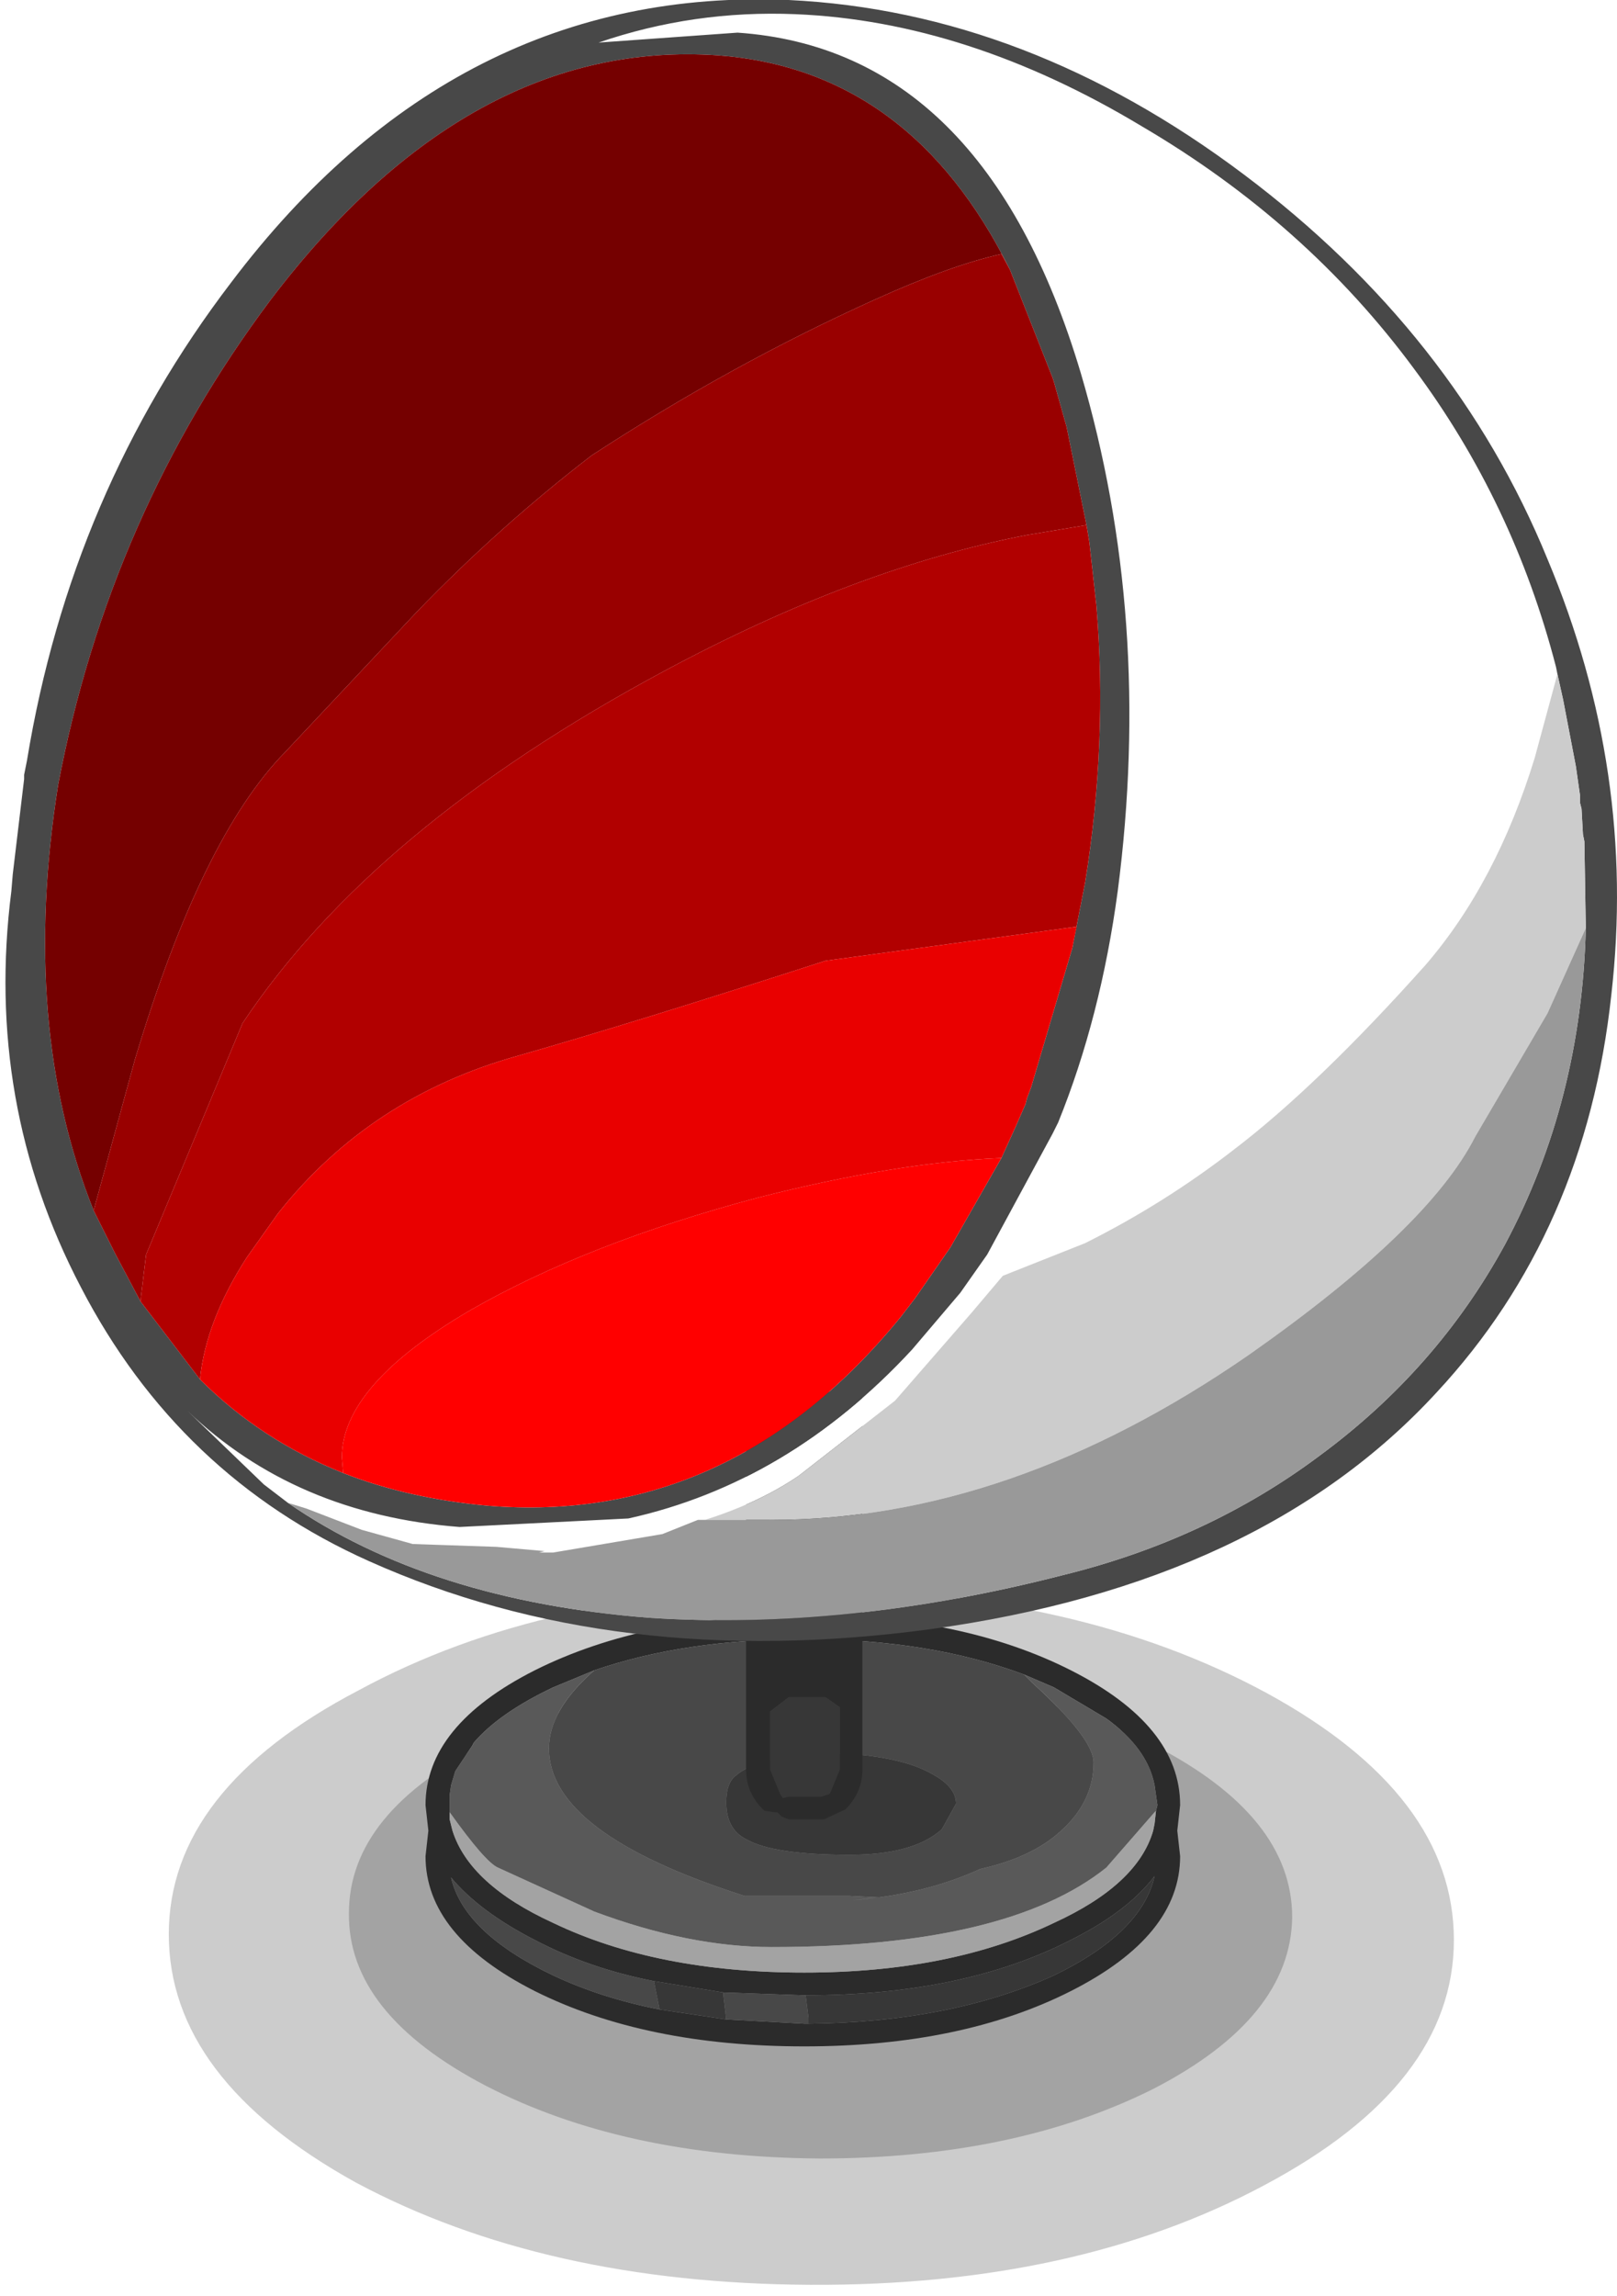
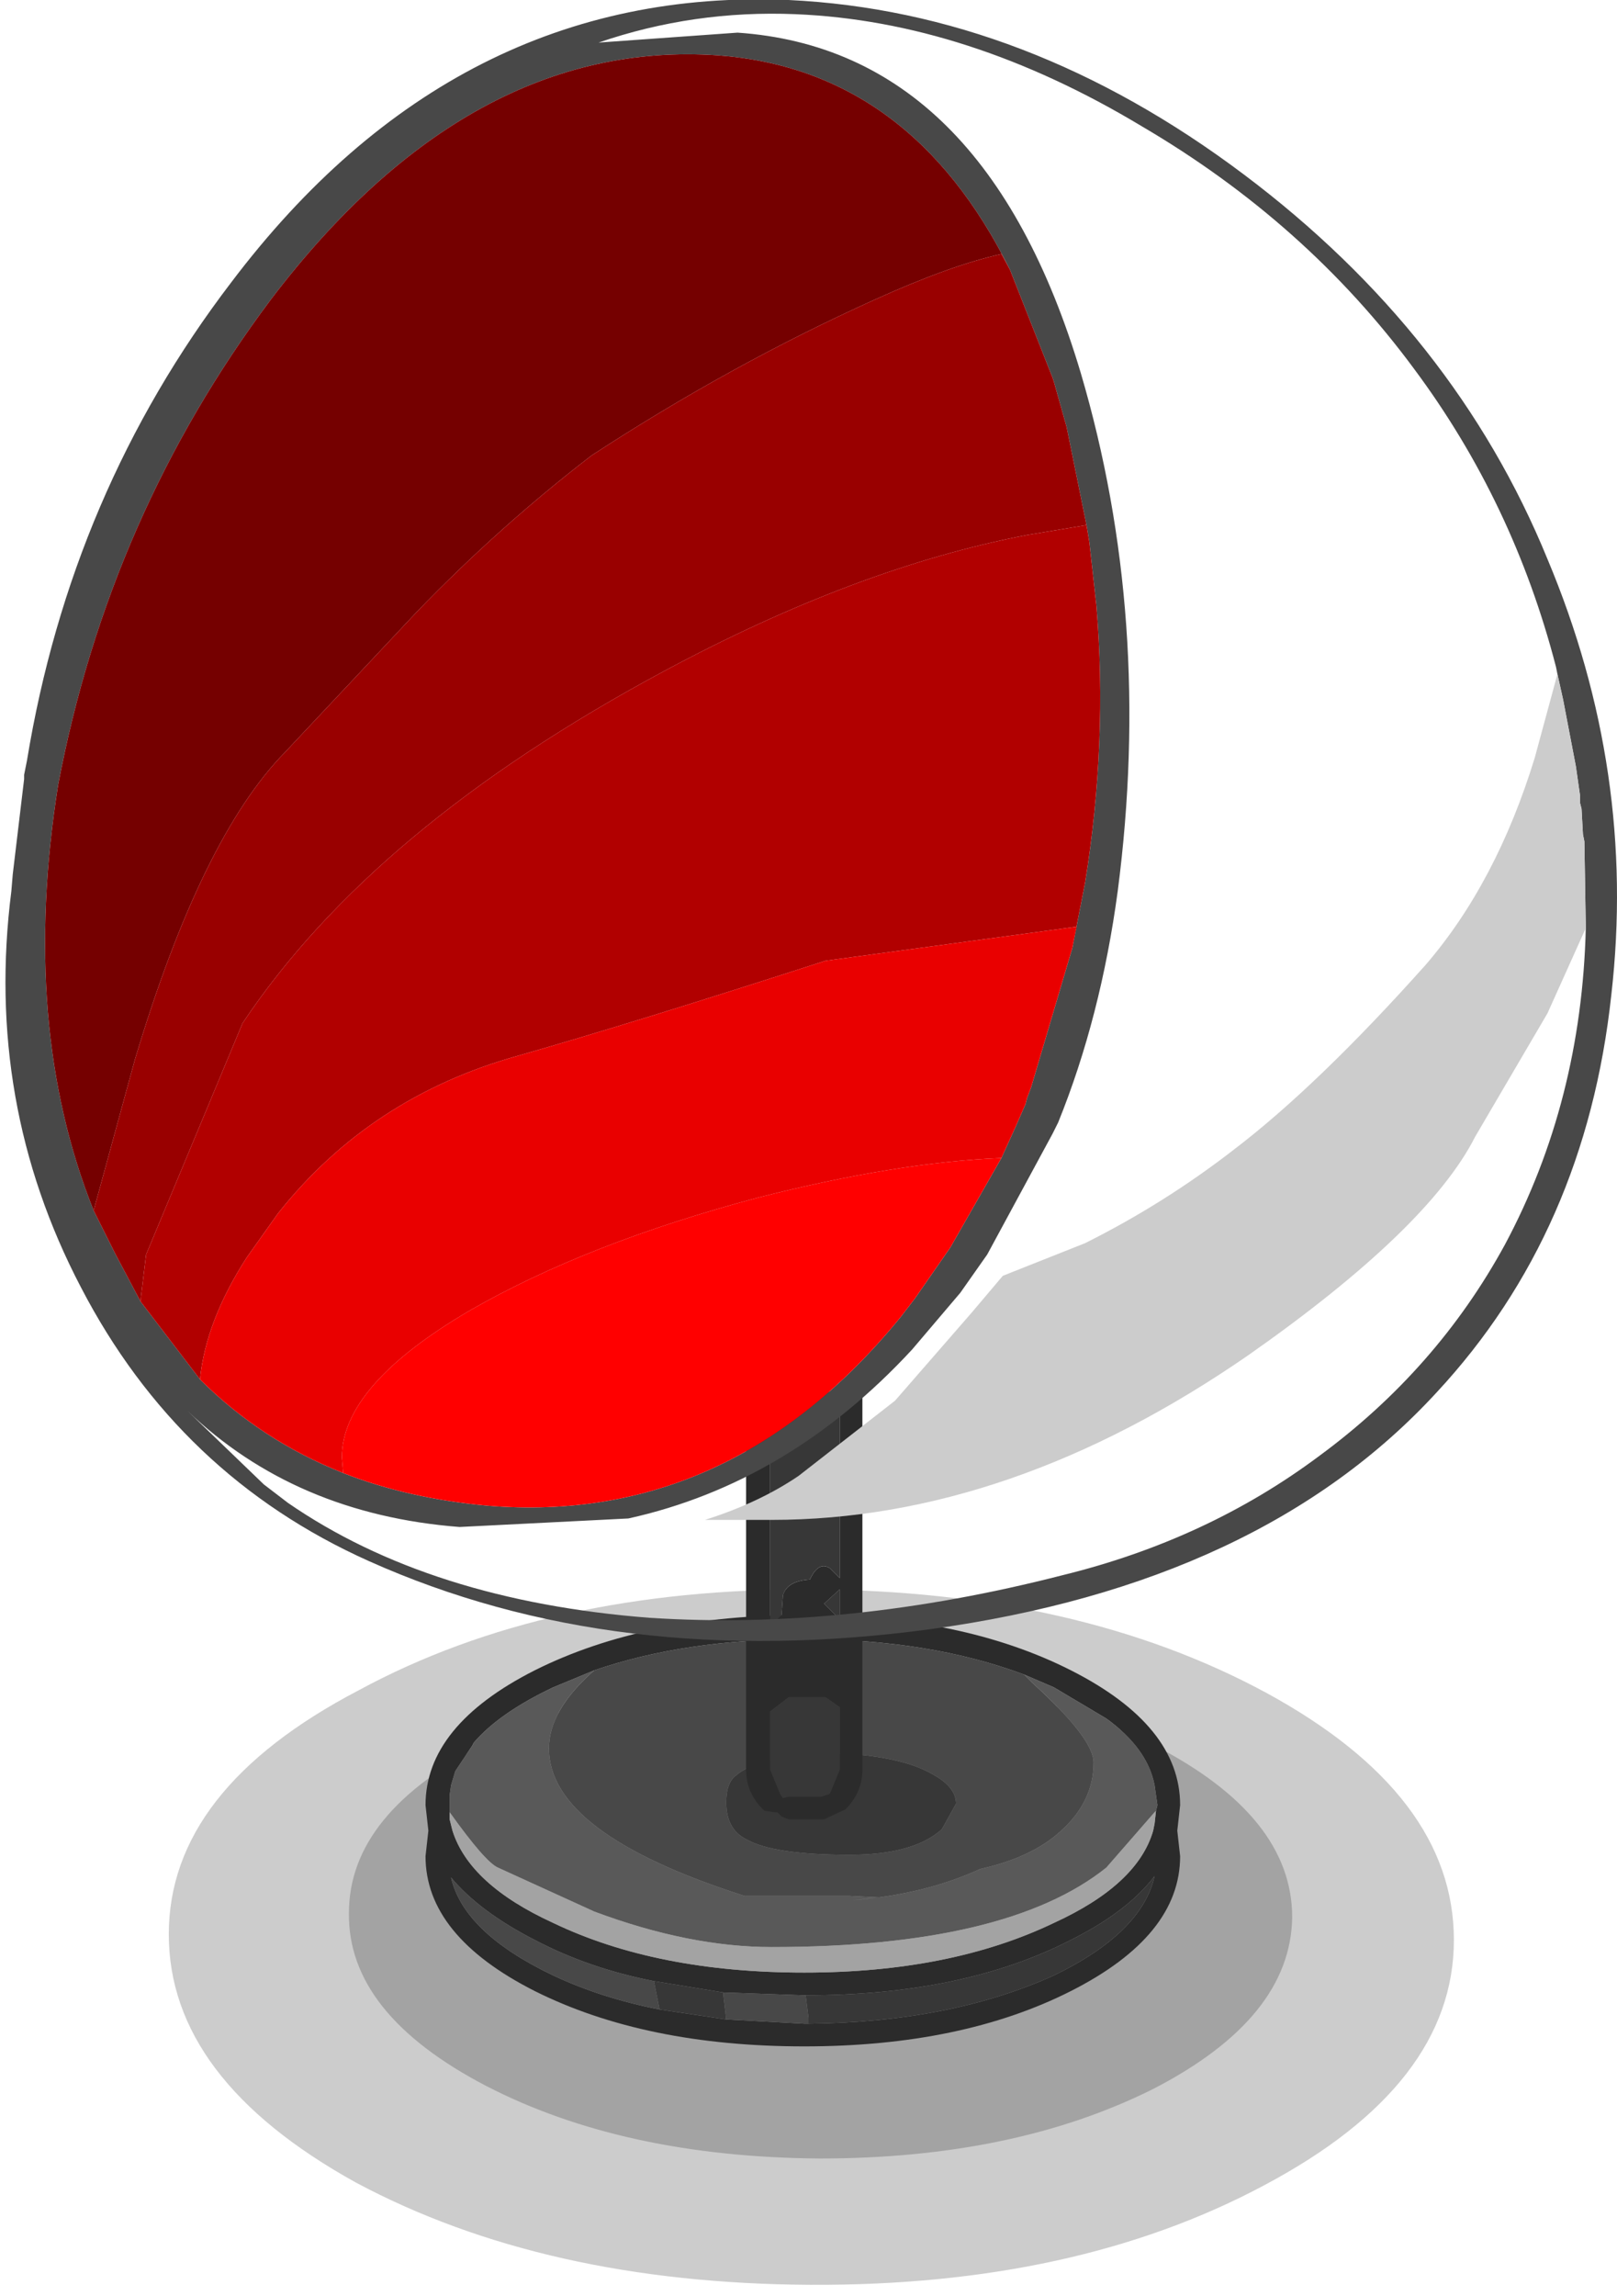
<svg xmlns="http://www.w3.org/2000/svg" xmlns:xlink="http://www.w3.org/1999/xlink" height="647.2px" width="456.0px">
  <g transform="matrix(8.0, 0.0, 0.0, 8.0, 228.0, 165.2)">
    <use height="24.5" id="dwn_mc" transform="matrix(1.0, 0.0, 0.0, 1.0, -22.55, 35.35)" width="45.3" xlink:href="#sprite0" />
    <use height="72.1" id="up_mc" transform="matrix(1.0, 0.0, 0.0, 1.0, -28.3, -20.65)" width="56.8" xlink:href="#sprite1" />
    <use height="0.0" id="$BP$2" transform="matrix(-1.0, 0.0, 0.0, 1.0, -22.55, 48.0)" width="0.0" xlink:href="#sprite2" />
    <use height="0.0" id="$BP$1" transform="matrix(-1.0, 0.0, 0.0, 1.0, 1.8, 59.8)" width="0.0" xlink:href="#sprite2" />
    <use height="0.0" id="$BP$3" transform="matrix(-1.0, 0.0, 0.0, 1.0, 0.05, 34.5)" width="0.0" xlink:href="#sprite2" />
    <use height="0.0" id="$BP$0" transform="matrix(-1.0, 0.0, 0.0, 1.0, 22.75, 48.0)" width="0.0" xlink:href="#sprite2" />
  </g>
  <defs>
    <g id="sprite0" transform="matrix(1.0, 0.0, 0.0, 1.0, 25.3, 27.25)">
      <use height="24.5" transform="matrix(1.0, 0.0, 0.0, 1.0, -25.3, -27.25)" width="45.3" xlink:href="#shape0" />
    </g>
    <g id="shape0" transform="matrix(1.0, 0.0, 0.0, 1.0, 25.3, 27.25)">
      <path d="M-18.7 -6.35 Q-12.05 -2.8 -2.7 -2.75 6.65 -2.7 13.3 -6.25 20.0 -9.8 20.0 -14.9 20.0 -20.0 13.4 -23.6 6.75 -27.2 -2.6 -27.25 -11.95 -27.3 -18.6 -23.7 -25.3 -20.2 -25.3 -15.1 -25.3 -10.0 -18.7 -6.35" fill="#000000" fill-opacity="0.2" fill-rule="evenodd" stroke="none" />
      <path d="M-14.1 -9.75 Q-9.25 -7.25 -2.35 -7.2 4.5 -7.2 9.4 -9.65 14.25 -12.15 14.3 -15.7 14.3 -19.25 9.45 -21.75 4.55 -24.25 -2.3 -24.25 -9.2 -24.3 -14.05 -21.85 -18.95 -19.4 -18.95 -15.85 -19.0 -12.3 -14.1 -9.75" fill="#000000" fill-opacity="0.2" fill-rule="evenodd" stroke="none" />
    </g>
    <g id="sprite1" transform="matrix(1.0, 0.0, 0.0, 1.0, 28.3, 53.2)">
      <use height="72.1" transform="matrix(1.0, 0.0, 0.0, 1.0, -28.3, -53.2)" width="56.8" xlink:href="#shape1" />
    </g>
    <g id="shape1" transform="matrix(1.0, 0.0, 0.0, 1.0, 28.3, 53.2)">
      <path d="M-12.65 10.9 L-12.65 10.5 -12.65 10.45 -12.65 10.4 -12.65 10.3 -12.65 10.05 -12.6 9.7 -12.45 9.2 -12.35 9.05 -11.85 8.3 -11.8 8.2 Q-10.9 7.15 -9.0 6.25 L-7.55 5.65 Q-4.35 4.55 -0.15 4.55 4.25 4.55 7.6 5.8 L8.65 6.25 10.5 7.35 Q11.95 8.4 12.2 9.7 L12.3 10.4 12.25 10.6 12.2 11.05 12.15 11.3 Q11.6 13.2 8.65 14.55 5.0 16.3 -0.15 16.3 -5.35 16.3 -9.0 14.55 -11.95 13.2 -12.55 11.3 L-12.65 10.9 M-13.5 10.4 L-13.4 11.3 -13.5 12.2 Q-13.5 15.0 -9.65 16.95 -5.75 18.9 -0.15 18.9 5.4 18.9 9.25 16.95 13.1 15.0 13.1 12.2 L13.0 11.3 13.1 10.4 Q13.1 7.6 9.25 5.65 5.4 3.7 -0.15 3.7 -5.75 3.7 -9.65 5.65 -13.5 7.6 -13.5 10.4 M-3.0 17.0 L-0.15 17.1 -0.1 17.1 Q5.45 17.1 9.25 15.15 11.25 14.15 12.2 12.9 11.75 14.9 8.65 16.4 5.0 18.05 0.0 18.1 L-0.15 18.1 -2.9 17.95 -5.25 17.6 Q-7.3 17.2 -9.0 16.4 -12.15 14.9 -12.6 12.95 -11.6 14.15 -9.65 15.15 -7.75 16.15 -5.45 16.6 L-3.0 17.0" fill="#2b2b2b" fill-rule="evenodd" stroke="none" />
      <path d="M7.6 5.8 Q4.25 4.55 -0.15 4.55 -4.35 4.55 -7.55 5.65 -9.15 7.05 -9.15 8.4 -9.15 11.4 -2.25 13.6 L1.45 13.6 2.5 13.65 1.55 13.75 Q4.1 13.55 6.05 12.65 7.85 12.25 8.85 11.35 10.05 10.3 10.05 8.9 10.05 8.05 7.9 6.1 L7.6 5.8 M0.1 8.55 Q3.05 8.55 4.35 9.3 5.2 9.75 5.2 10.35 L4.7 11.25 Q3.7 12.15 1.45 12.15 -1.25 12.15 -2.2 11.6 -2.9 11.25 -2.9 10.3 -2.9 9.6 -2.55 9.35 -2.0 8.85 0.1 8.45 L0.1 8.55 M-0.1 17.1 L-0.15 17.1 -3.0 17.0 -3.0 17.1 -2.9 17.95 -0.15 18.1 0.0 18.1 0.0 17.9 -0.1 17.1 M-5.45 16.6 Q-7.75 16.15 -9.65 15.15 -11.6 14.15 -12.6 12.95 -12.15 14.9 -9.0 16.4 -7.3 17.2 -5.25 17.6 L-5.45 16.6" fill="#484848" fill-rule="evenodd" stroke="none" />
      <path d="M0.1 8.55 L0.1 8.45 Q-2.0 8.85 -2.55 9.35 -2.9 9.6 -2.9 10.3 -2.9 11.25 -2.2 11.6 -1.25 12.15 1.45 12.15 3.7 12.15 4.7 11.25 L5.2 10.35 Q5.2 9.75 4.35 9.3 3.05 8.55 0.1 8.55 M-0.1 17.1 L0.0 17.9 0.0 18.1 Q5.0 18.05 8.65 16.4 11.75 14.9 12.2 12.9 11.25 14.15 9.25 15.15 5.45 17.1 -0.1 17.1 M-2.9 17.95 L-3.0 17.1 -3.0 17.0 -5.45 16.6 -5.25 17.6 -2.9 17.95" fill="#373737" fill-rule="evenodd" stroke="none" />
      <path d="M-7.55 5.65 L-9.0 6.25 Q-10.9 7.15 -11.8 8.2 L-11.85 8.3 -12.35 9.05 -12.45 9.2 -12.6 9.7 -12.65 10.05 -12.65 10.3 -12.65 10.4 -12.65 10.45 -12.65 10.5 -12.65 10.9 -12.65 10.65 Q-11.4 12.4 -10.95 12.6 L-7.55 14.15 Q-4.2 15.4 -1.3 15.4 7.0 15.4 10.5 12.6 L12.2 10.65 12.25 10.6 12.3 10.4 12.2 9.7 Q11.95 8.4 10.5 7.35 L8.65 6.25 7.6 5.8 7.9 6.1 Q10.05 8.05 10.05 8.9 10.05 10.3 8.85 11.35 7.85 12.25 6.05 12.65 4.1 13.55 1.55 13.75 L2.5 13.65 1.45 13.6 -2.25 13.6 Q-9.15 11.4 -9.15 8.4 -9.15 7.05 -7.55 5.65" fill="#595959" fill-rule="evenodd" stroke="none" />
      <path d="M-12.65 10.9 L-12.55 11.3 Q-11.95 13.2 -9.0 14.55 -5.35 16.3 -0.15 16.3 5.0 16.3 8.65 14.55 11.6 13.2 12.15 11.3 L12.2 11.05 12.25 10.6 12.2 10.65 10.5 12.6 Q7.0 15.4 -1.3 15.4 -4.2 15.4 -7.55 14.15 L-10.95 12.6 Q-11.4 12.4 -12.65 10.65 L-12.65 10.9" fill="#a3a3a3" fill-rule="evenodd" stroke="none" />
      <path d="M-1.35 -4.25 L-1.35 -4.3 -1.5 -4.6 -1.8 -4.7 -2.05 -4.6 -2.2 -4.3 -2.2 9.15 Q-2.2 10.0 -1.55 10.6 L-1.2 10.65 -1.1 10.65 -0.95 10.8 -0.7 10.9 0.55 10.9 1.3 10.55 Q1.9 9.95 1.9 9.15 L1.9 -4.15 1.8 -4.4 1.5 -4.55 1.2 -4.4 1.1 -4.15 1.1 2.4 0.75 2.05 Q0.35 1.8 0.05 2.45 -0.75 2.5 -0.9 3.0 L-0.95 3.7 -1.35 4.1 -1.35 -4.25 M1.1 3.85 L0.55 3.3 1.1 2.8 1.1 3.85 M0.6 6.6 L1.1 6.95 1.1 9.15 0.75 10.0 0.45 10.1 -0.7 10.1 -0.9 10.15 -1.0 10.0 -1.35 9.15 -1.35 7.1 -0.7 6.6 0.6 6.6" fill="#2b2b2b" fill-rule="evenodd" stroke="none" />
      <path d="M-1.35 -4.25 L-1.35 4.1 -0.95 3.7 -0.9 3.0 Q-0.75 2.5 0.05 2.45 0.35 1.8 0.75 2.05 L1.1 2.4 1.1 -4.15 -1.35 -4.25 M0.6 6.6 L-0.7 6.6 -1.35 7.1 -1.35 9.15 -1.0 10.0 -0.9 10.15 -0.7 10.1 0.45 10.1 0.75 10.0 1.1 9.15 1.1 6.95 0.6 6.6 M1.1 3.85 L1.1 2.8 0.55 3.3 1.1 3.85" fill="#373737" fill-rule="evenodd" stroke="none" />
-       <path d="M26.4 -29.45 L26.35 -29.7 Q24.85 -35.5 21.35 -40.2 17.55 -45.35 11.75 -48.75 5.6 -52.45 -0.45 -52.7 -4.05 -52.85 -7.4 -51.7 L-2.5 -52.05 Q6.2 -51.45 9.6 -40.05 12.15 -31.4 10.9 -21.8 10.3 -17.35 8.8 -13.65 L8.6 -13.25 6.3 -9.0 5.35 -7.65 3.65 -5.65 Q-0.7 -0.95 -6.35 0.3 L-12.3 0.6 Q-18.1 0.15 -21.9 -3.5 L-19.2 -0.9 -18.35 -0.25 -17.7 -0.05 -15.75 0.7 -13.95 1.2 -11.0 1.3 -9.3 1.45 -9.5 1.5 -9.0 1.5 -5.15 0.85 -3.9 0.35 -3.65 0.35 Q-1.75 -0.25 -0.35 -1.2 L3.05 -3.85 5.75 -6.95 6.85 -8.25 9.75 -9.4 Q12.55 -10.8 15.0 -12.7 17.95 -14.95 21.75 -19.2 24.25 -22.1 25.6 -26.5 L26.4 -29.45" fill="#ffffff" fill-rule="evenodd" stroke="none" />
      <path d="M-18.35 -0.25 L-19.2 -0.9 -21.9 -3.5 Q-18.1 0.15 -12.3 0.6 L-6.35 0.3 Q-0.7 -0.95 3.65 -5.65 L5.35 -7.65 6.3 -9.0 8.6 -13.25 8.8 -13.65 Q10.3 -17.35 10.9 -21.8 12.15 -31.4 9.6 -40.05 6.2 -51.45 -2.5 -52.05 L-7.4 -51.7 Q-4.05 -52.85 -0.45 -52.7 5.6 -52.45 11.75 -48.75 17.55 -45.35 21.35 -40.2 24.85 -35.5 26.35 -29.7 L26.4 -29.45 26.6 -28.55 27.05 -26.2 27.2 -25.15 27.2 -24.9 27.25 -24.7 27.3 -23.8 27.35 -23.55 27.4 -20.5 Q27.25 -14.4 24.55 -9.35 22.15 -4.95 18.0 -1.9 14.05 1.05 8.95 2.3 1.35 4.25 -5.6 3.8 -13.35 3.2 -18.35 -0.25 M15.35 -47.05 Q7.7 -52.8 -0.7 -53.2 -12.45 -53.7 -20.35 -43.25 -26.0 -35.85 -27.55 -26.4 L-27.65 -25.9 -27.65 -25.8 -27.65 -25.75 -28.05 -22.4 -28.1 -21.8 Q-29.05 -14.35 -25.65 -7.85 -22.2 -1.2 -15.5 1.8 -6.8 5.7 4.3 4.2 15.95 2.6 22.15 -4.15 27.4 -9.8 28.3 -18.15 29.2 -26.0 26.05 -33.5 22.8 -41.45 15.35 -47.05 M-25.2 -10.55 Q-27.8 -17.05 -26.45 -25.55 -24.65 -35.05 -18.95 -42.65 -11.95 -51.85 -3.2 -51.25 3.6 -50.75 7.1 -43.7 L8.6 -39.9 8.65 -39.75 9.1 -38.15 9.8 -34.7 9.9 -34.1 10.15 -31.85 Q10.55 -27.05 9.75 -22.1 L9.3 -19.8 7.85 -14.9 7.7 -14.5 7.65 -14.3 7.3 -13.5 6.8 -12.4 5.0 -9.25 3.75 -7.45 3.25 -6.8 Q-2.75 0.55 -11.3 -0.15 -14.1 -0.4 -16.4 -1.3 -19.3 -2.45 -21.45 -4.6 L-23.55 -7.35 -24.45 -9.05 -25.2 -10.55" fill="#484848" fill-rule="evenodd" stroke="none" />
      <path d="M27.4 -20.5 L27.35 -23.55 27.3 -23.8 27.25 -24.7 27.2 -24.9 27.2 -25.15 27.05 -26.2 26.6 -28.55 26.4 -29.45 25.6 -26.5 Q24.25 -22.1 21.75 -19.2 17.95 -14.95 15.0 -12.7 12.55 -10.8 9.75 -9.4 L6.85 -8.25 5.75 -6.95 3.05 -3.85 -0.35 -1.2 Q-1.75 -0.25 -3.65 0.35 L-1.3 0.35 Q7.1 0.35 15.5 -5.45 21.85 -9.9 23.5 -13.15 L26.05 -17.5 27.4 -20.5" fill="#cccccc" fill-rule="evenodd" stroke="none" />
-       <path d="M-18.35 -0.25 Q-13.35 3.2 -5.6 3.8 1.35 4.25 8.95 2.3 14.05 1.05 18.0 -1.9 22.15 -4.95 24.55 -9.35 27.25 -14.4 27.4 -20.5 L26.05 -17.5 23.5 -13.15 Q21.85 -9.9 15.5 -5.45 7.1 0.35 -1.3 0.35 L-3.65 0.35 -3.9 0.35 -5.15 0.85 -9.0 1.5 -9.5 1.5 -9.3 1.45 -11.0 1.3 -13.95 1.2 -15.75 0.7 -17.7 -0.05 -18.35 -0.25" fill="#999999" fill-rule="evenodd" stroke="none" />
      <path d="M-25.2 -10.55 L-23.75 -15.85 Q-21.4 -23.7 -18.45 -26.7 L-13.8 -31.65 Q-10.9 -34.65 -7.65 -37.15 -2.75 -40.35 2.35 -42.65 5.0 -43.85 6.8 -44.25 L7.1 -43.7 Q3.6 -50.75 -3.2 -51.25 -11.95 -51.85 -18.95 -42.65 -24.65 -35.05 -26.45 -25.55 -27.8 -17.05 -25.2 -10.55" fill="#750000" fill-rule="evenodd" stroke="none" />
      <path d="M7.1 -43.7 L6.8 -44.25 Q5.0 -43.85 2.35 -42.65 -2.75 -40.35 -7.65 -37.15 -10.9 -34.65 -13.8 -31.65 L-18.45 -26.7 Q-21.4 -23.7 -23.75 -15.85 L-25.2 -10.55 -24.45 -9.05 -23.55 -7.35 -23.35 -9.0 -19.95 -17.15 Q-15.35 -24.05 -5.1 -29.55 1.7 -33.2 7.7 -34.35 L9.8 -34.7 9.1 -38.15 8.65 -39.75 8.6 -39.9 7.1 -43.7" fill="#990000" fill-rule="evenodd" stroke="none" />
      <path d="M9.8 -34.7 L7.7 -34.35 Q1.7 -33.2 -5.1 -29.55 -15.35 -24.05 -19.95 -17.15 L-23.35 -9.0 -23.55 -7.35 -21.45 -4.6 Q-21.25 -6.65 -19.8 -8.9 L-18.7 -10.45 Q-15.45 -14.55 -10.25 -16.0 -6.05 -17.2 0.6 -19.35 L9.45 -20.55 9.3 -19.8 9.75 -22.1 Q10.55 -27.05 10.15 -31.85 L9.9 -34.1 9.8 -34.7" fill="#b10000" fill-rule="evenodd" stroke="none" />
      <path d="M6.8 -12.4 Q3.1 -12.25 -1.8 -11.0 -7.8 -9.4 -11.9 -7.05 -16.45 -4.4 -16.45 -1.85 L-16.4 -1.3 Q-14.1 -0.4 -11.3 -0.15 -2.75 0.55 3.25 -6.8 L3.75 -7.45 5.0 -9.25 6.8 -12.4" fill="#ff0000" fill-rule="evenodd" stroke="none" />
      <path d="M6.8 -12.4 L7.3 -13.5 7.65 -14.3 7.7 -14.5 7.85 -14.9 9.3 -19.8 9.45 -20.55 0.6 -19.35 Q-6.05 -17.2 -10.25 -16.0 -15.45 -14.55 -18.7 -10.45 L-19.8 -8.9 Q-21.25 -6.65 -21.45 -4.6 -19.3 -2.45 -16.4 -1.3 L-16.45 -1.85 Q-16.45 -4.4 -11.9 -7.05 -7.8 -9.4 -1.8 -11.0 3.1 -12.25 6.8 -12.4" fill="#e90000" fill-rule="evenodd" stroke="none" />
    </g>
  </defs>
</svg>